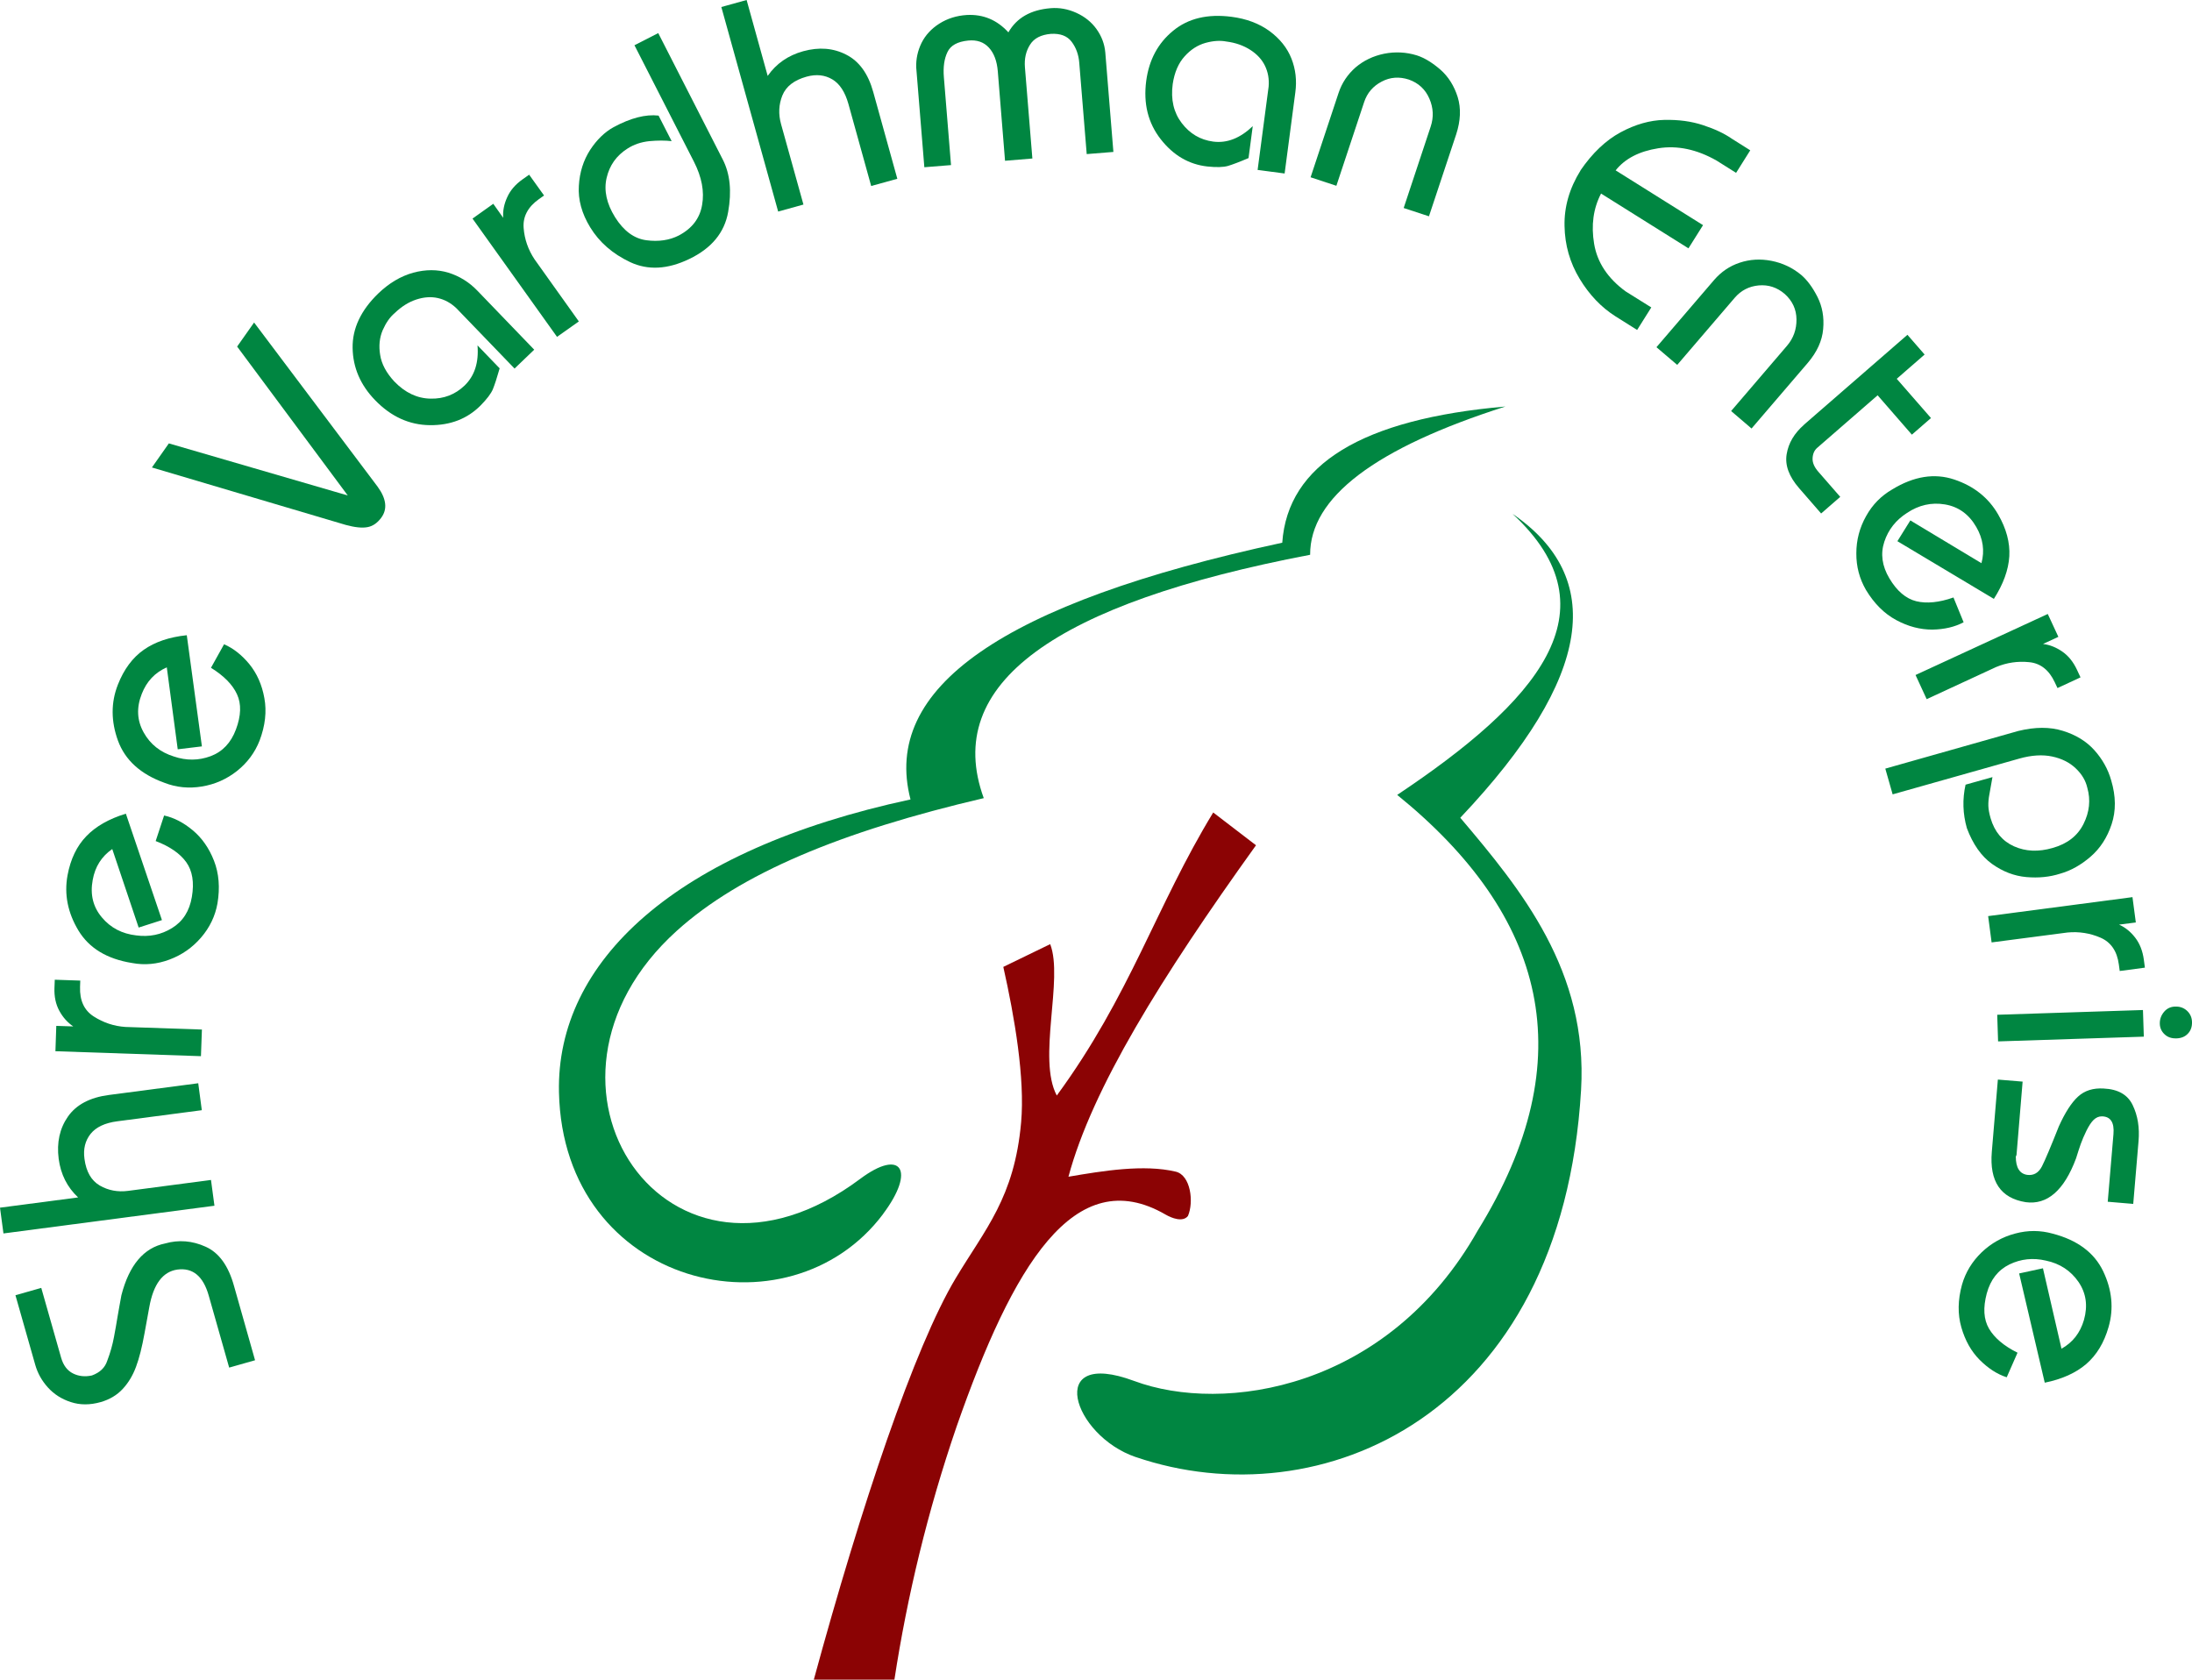
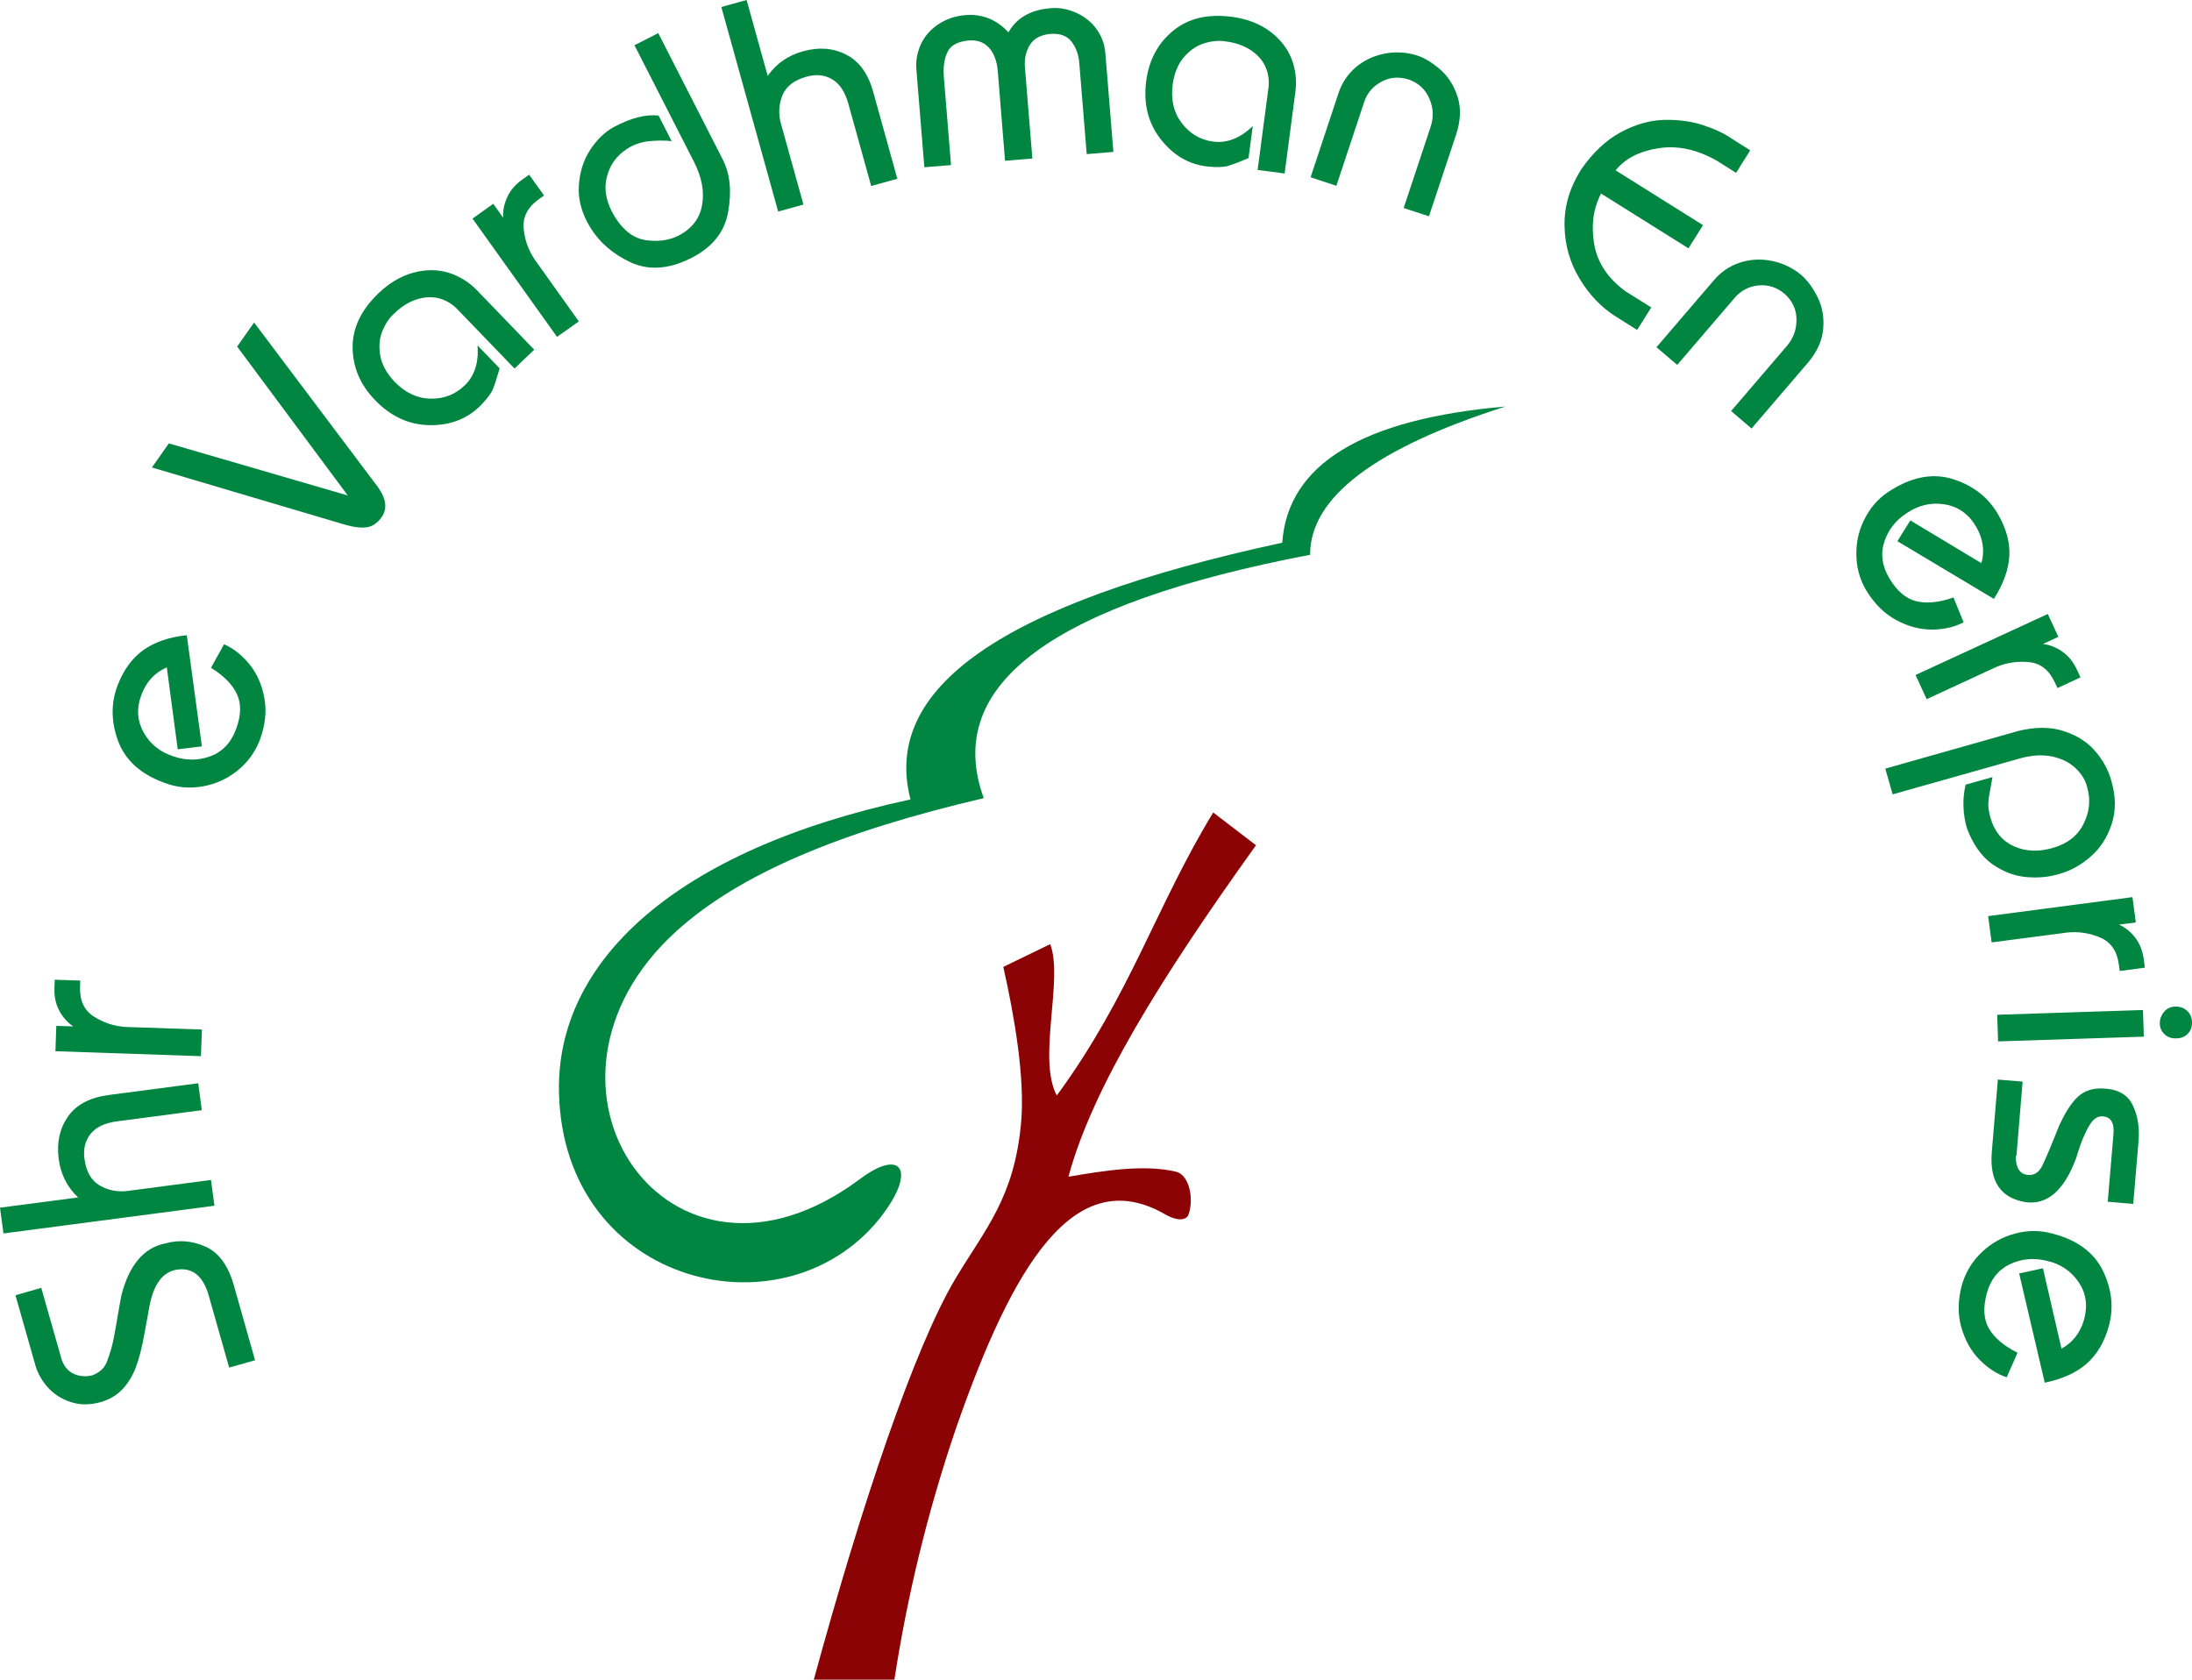
<svg xmlns="http://www.w3.org/2000/svg" width="385" height="295" viewBox="0 0 385 295" fill="none">
  <g clip-path="url(#clip0_674_3691)">
    <path fill-rule="evenodd" clip-rule="evenodd" d="M155.12 213.187C160.851 205.536 158.327 201.635 151.079 207.051C117.322 232.277 89.069 190.348 118.897 163.455C130.035 153.418 147.663 146.051 172.786 140.18C165.461 120.049 185.385 105.978 230.109 97.437C230.071 87.381 241.494 78.707 264.415 71.397C239.255 73.575 226.181 81.548 225.213 95.316C175.822 105.959 154.836 120.92 159.921 140.408C118.366 149.328 97.683 168.985 98.177 191.825C98.917 226.122 138.536 235.345 155.12 213.206" fill="#008641" />
-     <path fill-rule="evenodd" clip-rule="evenodd" d="M199.502 255.911C231.759 266.914 274.301 248.866 277.697 191.446C278.931 170.576 267.242 156.316 256.483 143.627C280.05 118.723 281.853 101.357 265.648 90.24C284.13 107.322 269.747 123.363 245.402 139.612C271.473 160.747 278.285 185.821 259.538 216.141C243.732 244.094 214.89 248.374 199.198 242.541C183.506 236.708 188.363 252.124 199.483 255.911" fill="#008641" />
    <path fill-rule="evenodd" clip-rule="evenodd" d="M157.093 295C159.351 280.285 162.918 265.438 168.022 250.533C177.851 222.41 188.686 204.021 204.72 213.32C205.763 213.926 207.737 214.721 208.648 213.566C209.71 211.142 209.141 206.407 206.503 205.782C200.925 204.457 193.752 205.631 187.661 206.672C191.817 191.2 203.885 171.75 220.602 148.456L213.088 142.699C202.993 159.27 198.534 174.78 185.612 192.412C182.159 185.935 186.826 171.959 184.455 165.823L176.22 169.819C178.212 178.663 180.033 189.401 179.35 197.109C178.174 210.346 173.032 215.857 167.852 224.512C160.641 236.538 151.23 264.547 142.938 295H157.112H157.093Z" fill="#8B0304" />
    <path d="M40.245 240.174L36.659 227.542C35.691 224.134 33.851 222.618 31.156 222.978C28.595 223.338 26.944 225.535 26.223 229.569C26.109 230.194 25.824 231.709 25.388 234.152C24.951 236.576 24.458 238.546 23.889 240.061C23.32 241.595 22.542 242.882 21.536 243.962C20.53 245.041 19.259 245.799 17.684 246.253C15.806 246.784 14.06 246.784 12.447 246.253C10.853 245.742 9.506 244.89 8.424 243.697C7.343 242.504 6.622 241.197 6.204 239.758L2.713 227.486L7.248 226.198L10.739 238.47C11.119 239.795 11.821 240.723 12.807 241.216C13.813 241.727 14.933 241.841 16.147 241.576C17.551 241.064 18.443 240.212 18.841 238.981C19.392 237.542 19.771 236.159 20.018 234.834C20.265 233.527 20.473 232.334 20.644 231.273C20.815 230.213 21.062 228.944 21.327 227.467C22.693 222.183 25.255 219.153 28.993 218.395C31.384 217.714 33.775 217.903 36.109 218.963C38.462 220.005 40.131 222.315 41.118 225.914L44.799 238.905L40.264 240.193L40.245 240.174Z" fill="#008641" />
    <path d="M0.607 216.634L0 212.108L13.719 210.308C11.802 208.509 10.664 206.256 10.303 203.51C9.943 200.669 10.474 198.207 11.935 196.105C13.396 194.022 15.787 192.753 19.108 192.317L34.819 190.253L35.445 194.987L20.588 196.938C18.425 197.222 16.869 197.961 15.92 199.135C14.971 200.328 14.592 201.786 14.838 203.548C15.142 205.801 16.034 207.354 17.533 208.225C19.013 209.077 20.683 209.399 22.523 209.153L37.058 207.24L37.665 211.767L0.607 216.634Z" fill="#008641" />
    <path d="M9.735 184.647L9.886 180.178L12.865 180.273C11.86 179.591 11.044 178.682 10.418 177.526C9.791 176.371 9.507 175.027 9.564 173.512L9.621 172.072L14.099 172.224L14.061 173.341C13.985 175.727 14.782 177.451 16.471 178.53C18.159 179.61 20.019 180.235 22.03 180.367L35.464 180.822L35.294 185.499L9.697 184.628L9.735 184.647Z" fill="#008641" />
-     <path d="M24.346 162.887L19.716 149.119C17.856 150.407 16.699 152.206 16.281 154.554C15.807 157.092 16.338 159.289 17.894 161.126C19.431 162.963 21.442 164.004 23.928 164.288C26.205 164.591 28.311 164.175 30.209 163.001C32.125 161.826 33.283 160.008 33.7 157.528C34.136 154.971 33.795 152.944 32.713 151.429C31.632 149.914 29.829 148.664 27.343 147.718L28.823 143.229C30.569 143.608 32.239 144.479 33.852 145.824C35.465 147.168 36.717 148.949 37.59 151.183C38.463 153.418 38.653 155.918 38.197 158.664C37.799 160.898 36.831 162.906 35.313 164.667C33.795 166.428 31.954 167.716 29.772 168.531C27.609 169.345 25.408 169.553 23.207 169.137C18.786 168.436 15.636 166.523 13.758 163.398C11.898 160.292 11.253 157.073 11.86 153.74C12.391 150.88 13.492 148.589 15.162 146.865C16.831 145.123 19.146 143.816 22.106 142.907L28.444 161.599L24.364 162.906L24.346 162.887Z" fill="#008641" />
    <path d="M31.213 131.583L29.296 117.209C27.228 118.118 25.748 119.67 24.894 121.886C23.945 124.291 24.059 126.545 25.236 128.647C26.393 130.73 28.177 132.132 30.549 132.87C32.731 133.609 34.875 133.59 36.981 132.814C39.068 132.037 40.567 130.465 41.44 128.117C42.351 125.693 42.408 123.629 41.63 121.943C40.852 120.239 39.315 118.686 37.057 117.284L39.353 113.156C40.985 113.856 42.465 115.031 43.793 116.64C45.121 118.269 46.013 120.258 46.431 122.606C46.867 124.954 46.583 127.454 45.596 130.068C44.761 132.189 43.452 133.95 41.63 135.408C39.808 136.847 37.759 137.756 35.463 138.135C33.186 138.514 30.985 138.306 28.898 137.491C24.686 135.976 21.972 133.495 20.72 130.086C19.486 126.678 19.467 123.401 20.701 120.258C21.763 117.549 23.281 115.504 25.255 114.122C27.228 112.739 29.733 111.887 32.807 111.565L35.463 131.09L31.213 131.602V131.583Z" fill="#008641" />
    <path d="M26.66 82.135L29.658 77.874L61.081 87.021L41.65 60.867L44.629 56.644L66.318 85.468C67.892 87.627 68.082 89.464 66.925 90.979C66.242 91.888 65.426 92.437 64.515 92.589C63.585 92.759 62.314 92.627 60.72 92.191L26.66 82.097V82.135Z" fill="#008641" />
    <path d="M90.395 64.749L80.149 54.125C79.162 53.197 78.081 52.61 76.885 52.345C75.709 52.08 74.438 52.174 73.109 52.61C71.781 53.046 70.51 53.841 69.314 54.996C68.46 55.716 67.777 56.72 67.208 58.007C66.658 59.314 66.506 60.753 66.772 62.344C67.018 63.935 67.853 65.488 69.257 67.003C71.155 68.973 73.28 69.976 75.614 70.014C77.948 70.071 79.94 69.294 81.591 67.723C83.356 66.018 84.115 63.67 83.868 60.659L87.758 64.693C87.284 66.359 86.885 67.59 86.563 68.367C86.24 69.143 85.5 70.109 84.38 71.245C82.066 73.556 79.105 74.711 75.5 74.673C71.895 74.635 68.669 73.177 65.861 70.26C63.299 67.609 61.99 64.56 61.933 61.113C61.876 57.685 63.394 54.485 66.449 51.531C68.347 49.712 70.396 48.5 72.578 47.894C74.76 47.307 76.829 47.307 78.764 47.894C80.699 48.5 82.388 49.542 83.849 51.057L93.83 61.416L90.395 64.712V64.749Z" fill="#008641" />
    <path d="M82.996 38.388L86.639 35.793L88.384 38.255C88.29 37.043 88.536 35.831 89.087 34.638C89.618 33.445 90.51 32.403 91.762 31.513L92.938 30.68L95.557 34.335L94.646 34.979C92.711 36.361 91.819 38.047 91.971 40.035C92.123 42.024 92.768 43.861 93.887 45.546L101.667 56.455L97.834 59.163L82.977 38.369L82.996 38.388Z" fill="#008641" />
    <path d="M111.459 7.935L115.614 5.814L126.961 28.047C128.232 30.547 128.536 33.596 127.891 37.232C127.246 40.868 124.969 43.615 121.06 45.489C117.246 47.327 113.793 47.497 110.681 46.039C107.588 44.58 105.254 42.535 103.66 39.922C102.18 37.498 101.516 35.074 101.668 32.649C101.8 30.244 102.484 28.142 103.641 26.343C104.817 24.544 106.203 23.199 107.778 22.328C110.776 20.718 113.413 20.037 115.671 20.302L117.967 24.79C116.81 24.657 115.519 24.657 114.058 24.79C112.597 24.942 111.326 25.377 110.206 26.097C108.271 27.328 107.057 29.032 106.544 31.248C106.032 33.464 106.544 35.755 108.024 38.141C109.542 40.566 111.383 41.91 113.527 42.194C115.671 42.478 117.588 42.194 119.219 41.361C121.553 40.13 122.92 38.35 123.318 35.983C123.735 33.634 123.261 31.115 121.895 28.426L111.421 7.916L111.459 7.935Z" fill="#008641" />
    <path d="M126.695 1.231L131.135 0L134.835 13.332C136.334 11.174 138.422 9.734 141.078 8.996C143.848 8.238 146.353 8.427 148.63 9.602C150.907 10.757 152.482 12.935 153.374 16.154L157.605 31.399L153.013 32.668L149.01 18.238C148.421 16.154 147.492 14.715 146.182 13.938C144.873 13.162 143.374 12.992 141.666 13.465C139.484 14.071 138.061 15.169 137.416 16.76C136.771 18.351 136.695 20.055 137.188 21.817L141.116 35.926L136.676 37.157L126.695 1.231Z" fill="#008641" />
    <path d="M162.349 29.354L160.926 11.874C160.869 10.34 161.192 8.901 161.856 7.538C162.539 6.174 163.583 5.038 164.987 4.148C166.391 3.258 168.004 2.746 169.807 2.633C172.672 2.481 175.101 3.485 177.112 5.682C178.573 3.125 181.04 1.724 184.512 1.44C186.068 1.307 187.586 1.591 189.047 2.254C190.508 2.917 191.704 3.864 192.595 5.114C193.487 6.363 194 7.727 194.132 9.204L195.555 26.684L190.869 27.063L189.559 11.022C189.446 9.602 189.009 8.39 188.231 7.348C187.453 6.307 186.239 5.852 184.569 5.947C182.842 6.098 181.609 6.723 180.907 7.86C180.186 8.996 179.901 10.322 180.015 11.799L181.324 27.839L176.524 28.237L175.252 12.518C175.101 10.719 174.588 9.337 173.677 8.352C172.786 7.386 171.571 6.969 170.053 7.121C168.175 7.31 166.96 7.973 166.41 9.147C165.841 10.322 165.632 11.799 165.784 13.598L167.036 28.995L162.349 29.373V29.354Z" fill="#008641" />
    <path d="M220.886 29.846L222.821 15.207C222.935 13.863 222.708 12.651 222.176 11.552C221.645 10.454 220.791 9.526 219.615 8.768C218.438 8.011 217.034 7.499 215.383 7.291C214.302 7.083 213.087 7.159 211.721 7.537C210.374 7.916 209.141 8.693 208.059 9.905C206.977 11.098 206.275 12.726 205.972 14.772C205.611 17.48 206.143 19.771 207.566 21.627C208.989 23.483 210.81 24.563 213.068 24.866C215.497 25.188 217.812 24.279 220.032 22.158L219.292 27.763C217.698 28.445 216.484 28.9 215.668 29.146C214.852 29.373 213.657 29.411 212.063 29.241C208.818 28.881 206.086 27.29 203.866 24.449C201.645 21.608 200.792 18.2 201.323 14.185C201.816 10.53 203.372 7.594 206.029 5.416C208.685 3.219 212.12 2.405 216.332 2.954C218.932 3.295 221.152 4.128 222.973 5.454C224.795 6.799 226.085 8.409 226.825 10.283C227.565 12.158 227.793 14.147 227.508 16.23L225.63 30.471L220.886 29.846Z" fill="#008641" />
    <path d="M230.184 31.153L235.098 16.344C235.686 14.563 236.692 13.067 238.096 11.836C239.519 10.624 241.189 9.829 243.124 9.431C245.06 9.052 246.995 9.147 248.874 9.734C250.221 10.17 251.587 11.022 252.991 12.234C254.396 13.465 255.401 15.075 256.027 17.044C256.635 19.014 256.54 21.211 255.762 23.597L250.98 37.99L246.54 36.532L251.284 22.233C251.834 20.586 251.758 18.938 251.056 17.328C250.354 15.7 249.158 14.582 247.451 13.976C245.762 13.427 244.168 13.541 242.669 14.336C241.151 15.132 240.126 16.325 239.595 17.934L234.719 32.63L230.184 31.134V31.153Z" fill="#008641" />
    <path d="M277.583 29.942C279.689 26.873 282.042 24.639 284.641 23.237C287.241 21.836 289.802 21.116 292.307 21.059C294.831 21.003 297.089 21.306 299.138 21.987C301.168 22.65 302.857 23.446 304.166 24.355L307.411 26.4L304.925 30.358L301.491 28.199C298.019 26.23 294.622 25.51 291.264 26.04C287.905 26.57 285.419 27.858 283.768 29.922L299.119 39.543L296.558 43.615L281.207 33.994C279.841 36.627 279.442 39.562 279.992 42.838C280.543 46.096 282.383 48.88 285.514 51.171L290.03 53.993L287.544 57.951L283.749 55.565C281.264 53.993 279.158 51.796 277.45 48.974C275.742 46.153 274.85 43.047 274.793 39.695C274.717 36.343 275.647 33.085 277.602 29.942" fill="#008641" />
    <path d="M290.922 61L301.073 49.163C302.307 47.743 303.787 46.72 305.57 46.133C307.335 45.546 309.195 45.433 311.13 45.811C313.066 46.19 314.811 47.005 316.348 48.273C317.43 49.201 318.378 50.489 319.232 52.175C320.067 53.841 320.409 55.716 320.219 57.78C320.048 59.845 319.137 61.833 317.506 63.746L307.639 75.26L304.052 72.192L313.862 60.735C315.001 59.409 315.551 57.856 315.532 56.095C315.513 54.315 314.811 52.837 313.464 51.625C312.117 50.47 310.599 49.978 308.891 50.129C307.202 50.281 305.779 51.019 304.679 52.307L294.584 64.087L290.941 60.981L290.922 61Z" fill="#008641" />
-     <path d="M316.842 74.598L335.02 58.803L338.037 62.269L333.141 66.53L339.156 73.424L335.798 76.34L329.783 69.427L319.176 78.65C318.664 79.086 318.398 79.711 318.36 80.487C318.322 81.264 318.664 82.059 319.404 82.893L323.218 87.267L319.859 90.184L315.988 85.733C314.223 83.707 313.483 81.718 313.806 79.768C314.129 77.798 315.153 76.094 316.861 74.598" fill="#008641" />
    <path d="M335.552 91.415L348.018 98.914C348.607 96.736 348.303 94.615 347.107 92.551C345.817 90.316 343.977 88.99 341.605 88.593C339.233 88.195 337.013 88.706 334.945 90.089C332.99 91.339 331.662 93.024 330.96 95.145C330.258 97.266 330.561 99.425 331.852 101.584C333.18 103.819 334.755 105.145 336.576 105.599C338.398 106.035 340.58 105.826 343.104 104.936L344.887 109.292C343.312 110.125 341.491 110.542 339.385 110.58C337.278 110.58 335.172 110.05 333.066 108.913C330.941 107.777 329.176 105.997 327.734 103.611C326.596 101.641 326.026 99.501 326.045 97.172C326.045 94.861 326.615 92.683 327.753 90.657C328.873 88.631 330.41 87.078 332.345 85.96C336.159 83.631 339.783 83.063 343.237 84.218C346.69 85.373 349.252 87.419 350.94 90.335C352.401 92.854 353.047 95.316 352.914 97.702C352.762 100.107 351.851 102.607 350.2 105.183L333.256 95.051L335.533 91.396L335.552 91.415Z" fill="#008641" />
    <path d="M359.65 107.796L361.528 111.849L358.834 113.099C360.029 113.25 361.168 113.705 362.249 114.462C363.331 115.22 364.166 116.28 364.811 117.663L365.418 118.969L361.376 120.844L360.902 119.841C359.896 117.682 358.397 116.489 356.405 116.299C354.394 116.091 352.477 116.375 350.599 117.151L338.398 122.795L336.443 118.553L359.669 107.834L359.65 107.796Z" fill="#008641" />
    <path d="M331.15 134.991L354.489 128.382C357.43 127.662 360.03 127.643 362.326 128.363C364.603 129.064 366.462 130.2 367.866 131.772C369.27 133.344 370.257 135.105 370.807 137.056C371.642 139.858 371.661 142.415 370.883 144.763C370.105 147.112 368.872 149.005 367.183 150.464C365.494 151.922 363.711 152.926 361.813 153.456C360.03 154.024 358.056 154.232 355.912 154.043C353.768 153.854 351.757 153.077 349.878 151.733C348 150.388 346.519 148.286 345.457 145.445C344.736 142.907 344.66 140.37 345.229 137.813L349.954 136.487C349.745 137.699 349.574 138.684 349.423 139.461C349.271 140.237 349.214 140.938 349.233 141.544C349.252 142.15 349.385 142.87 349.631 143.722C350.333 146.108 351.719 147.737 353.749 148.646C355.779 149.555 358.037 149.649 360.523 148.93C363.085 148.21 364.906 146.809 365.95 144.707C366.993 142.623 367.221 140.502 366.614 138.362C366.329 137.112 365.665 135.976 364.584 134.953C363.521 133.931 362.136 133.23 360.447 132.87C358.758 132.51 356.823 132.624 354.679 133.23L332.421 139.517L331.131 134.991H331.15Z" fill="#008641" />
    <path d="M374.546 157.584L375.134 162.016L372.193 162.395C373.293 162.887 374.242 163.664 375.039 164.705C375.836 165.747 376.329 167.016 376.538 168.531L376.728 169.951L372.307 170.538L372.155 169.421C371.851 167.072 370.77 165.482 368.929 164.686C367.089 163.891 365.153 163.588 363.142 163.777L349.803 165.519L349.195 160.899L374.565 157.565L374.546 157.584Z" fill="#008641" />
    <path d="M350.789 178.227L376.386 177.394L376.538 182.072L350.941 182.905L350.789 178.227ZM382.192 176.788C382.97 176.788 383.635 177.053 384.166 177.564C384.697 178.076 384.982 178.72 385.001 179.515C385.02 180.329 384.792 181.011 384.28 181.541C383.786 182.072 383.103 182.356 382.249 182.375C381.396 182.394 380.712 182.166 380.181 181.655C379.65 181.163 379.365 180.538 379.346 179.799C379.327 179.023 379.574 178.322 380.105 177.697C380.637 177.072 381.339 176.769 382.192 176.788Z" fill="#008641" />
    <path d="M355.248 189.988L354.185 202.771C354.185 202.885 354.128 202.998 354.053 203.131C354.053 205.1 354.736 206.161 356.083 206.35C357.202 206.483 358.056 205.99 358.644 204.854C359.214 203.737 360.2 201.388 361.605 197.847C362.705 195.404 363.825 193.662 364.982 192.601C366.14 191.541 367.639 191.067 369.479 191.181C372.003 191.294 373.71 192.26 374.583 194.097C375.475 195.934 375.817 198.055 375.608 200.46L374.678 211.445L370.2 211.066L371.206 199.173C371.377 197.127 370.693 196.086 369.157 196.067C368.625 196.067 368.151 196.275 367.714 196.692C367.278 197.127 366.88 197.752 366.462 198.586C366.045 199.419 365.722 200.214 365.456 200.934C365.21 201.654 364.925 202.487 364.64 203.434C362.534 209.096 359.574 211.653 355.798 211.142C351.396 210.441 349.404 207.505 349.84 202.297L349.973 200.707L350.903 189.609L355.267 189.969L355.248 189.988Z" fill="#008641" />
    <path d="M358.815 222.732L362.078 236.879C364.052 235.78 365.361 234.095 366.025 231.822C366.727 229.322 366.405 227.107 365.057 225.137C363.691 223.167 361.794 221.917 359.346 221.406C357.088 220.876 354.963 221.103 352.952 222.069C350.94 223.054 349.612 224.739 348.948 227.182C348.284 229.682 348.398 231.727 349.346 233.356C350.295 234.966 351.946 236.386 354.356 237.579L352.458 241.897C350.75 241.348 349.176 240.306 347.696 238.829C346.215 237.333 345.153 235.439 344.489 233.129C343.825 230.818 343.863 228.319 344.603 225.629C345.229 223.451 346.386 221.558 348.056 219.948C349.726 218.357 351.699 217.24 353.938 216.653C356.177 216.047 358.378 216.066 360.541 216.672C364.887 217.808 367.828 220.005 369.403 223.281C370.959 226.557 371.281 229.815 370.351 233.053C369.555 235.856 368.226 238.015 366.405 239.587C364.583 241.14 362.154 242.238 359.137 242.844L354.64 223.66L358.834 222.751L358.815 222.732Z" fill="#008641" />
  </g>
  <defs>
    <clipPath id="clip0_674_3691">
      <rect width="385" height="295" fill="white" />
    </clipPath>
  </defs>
</svg>